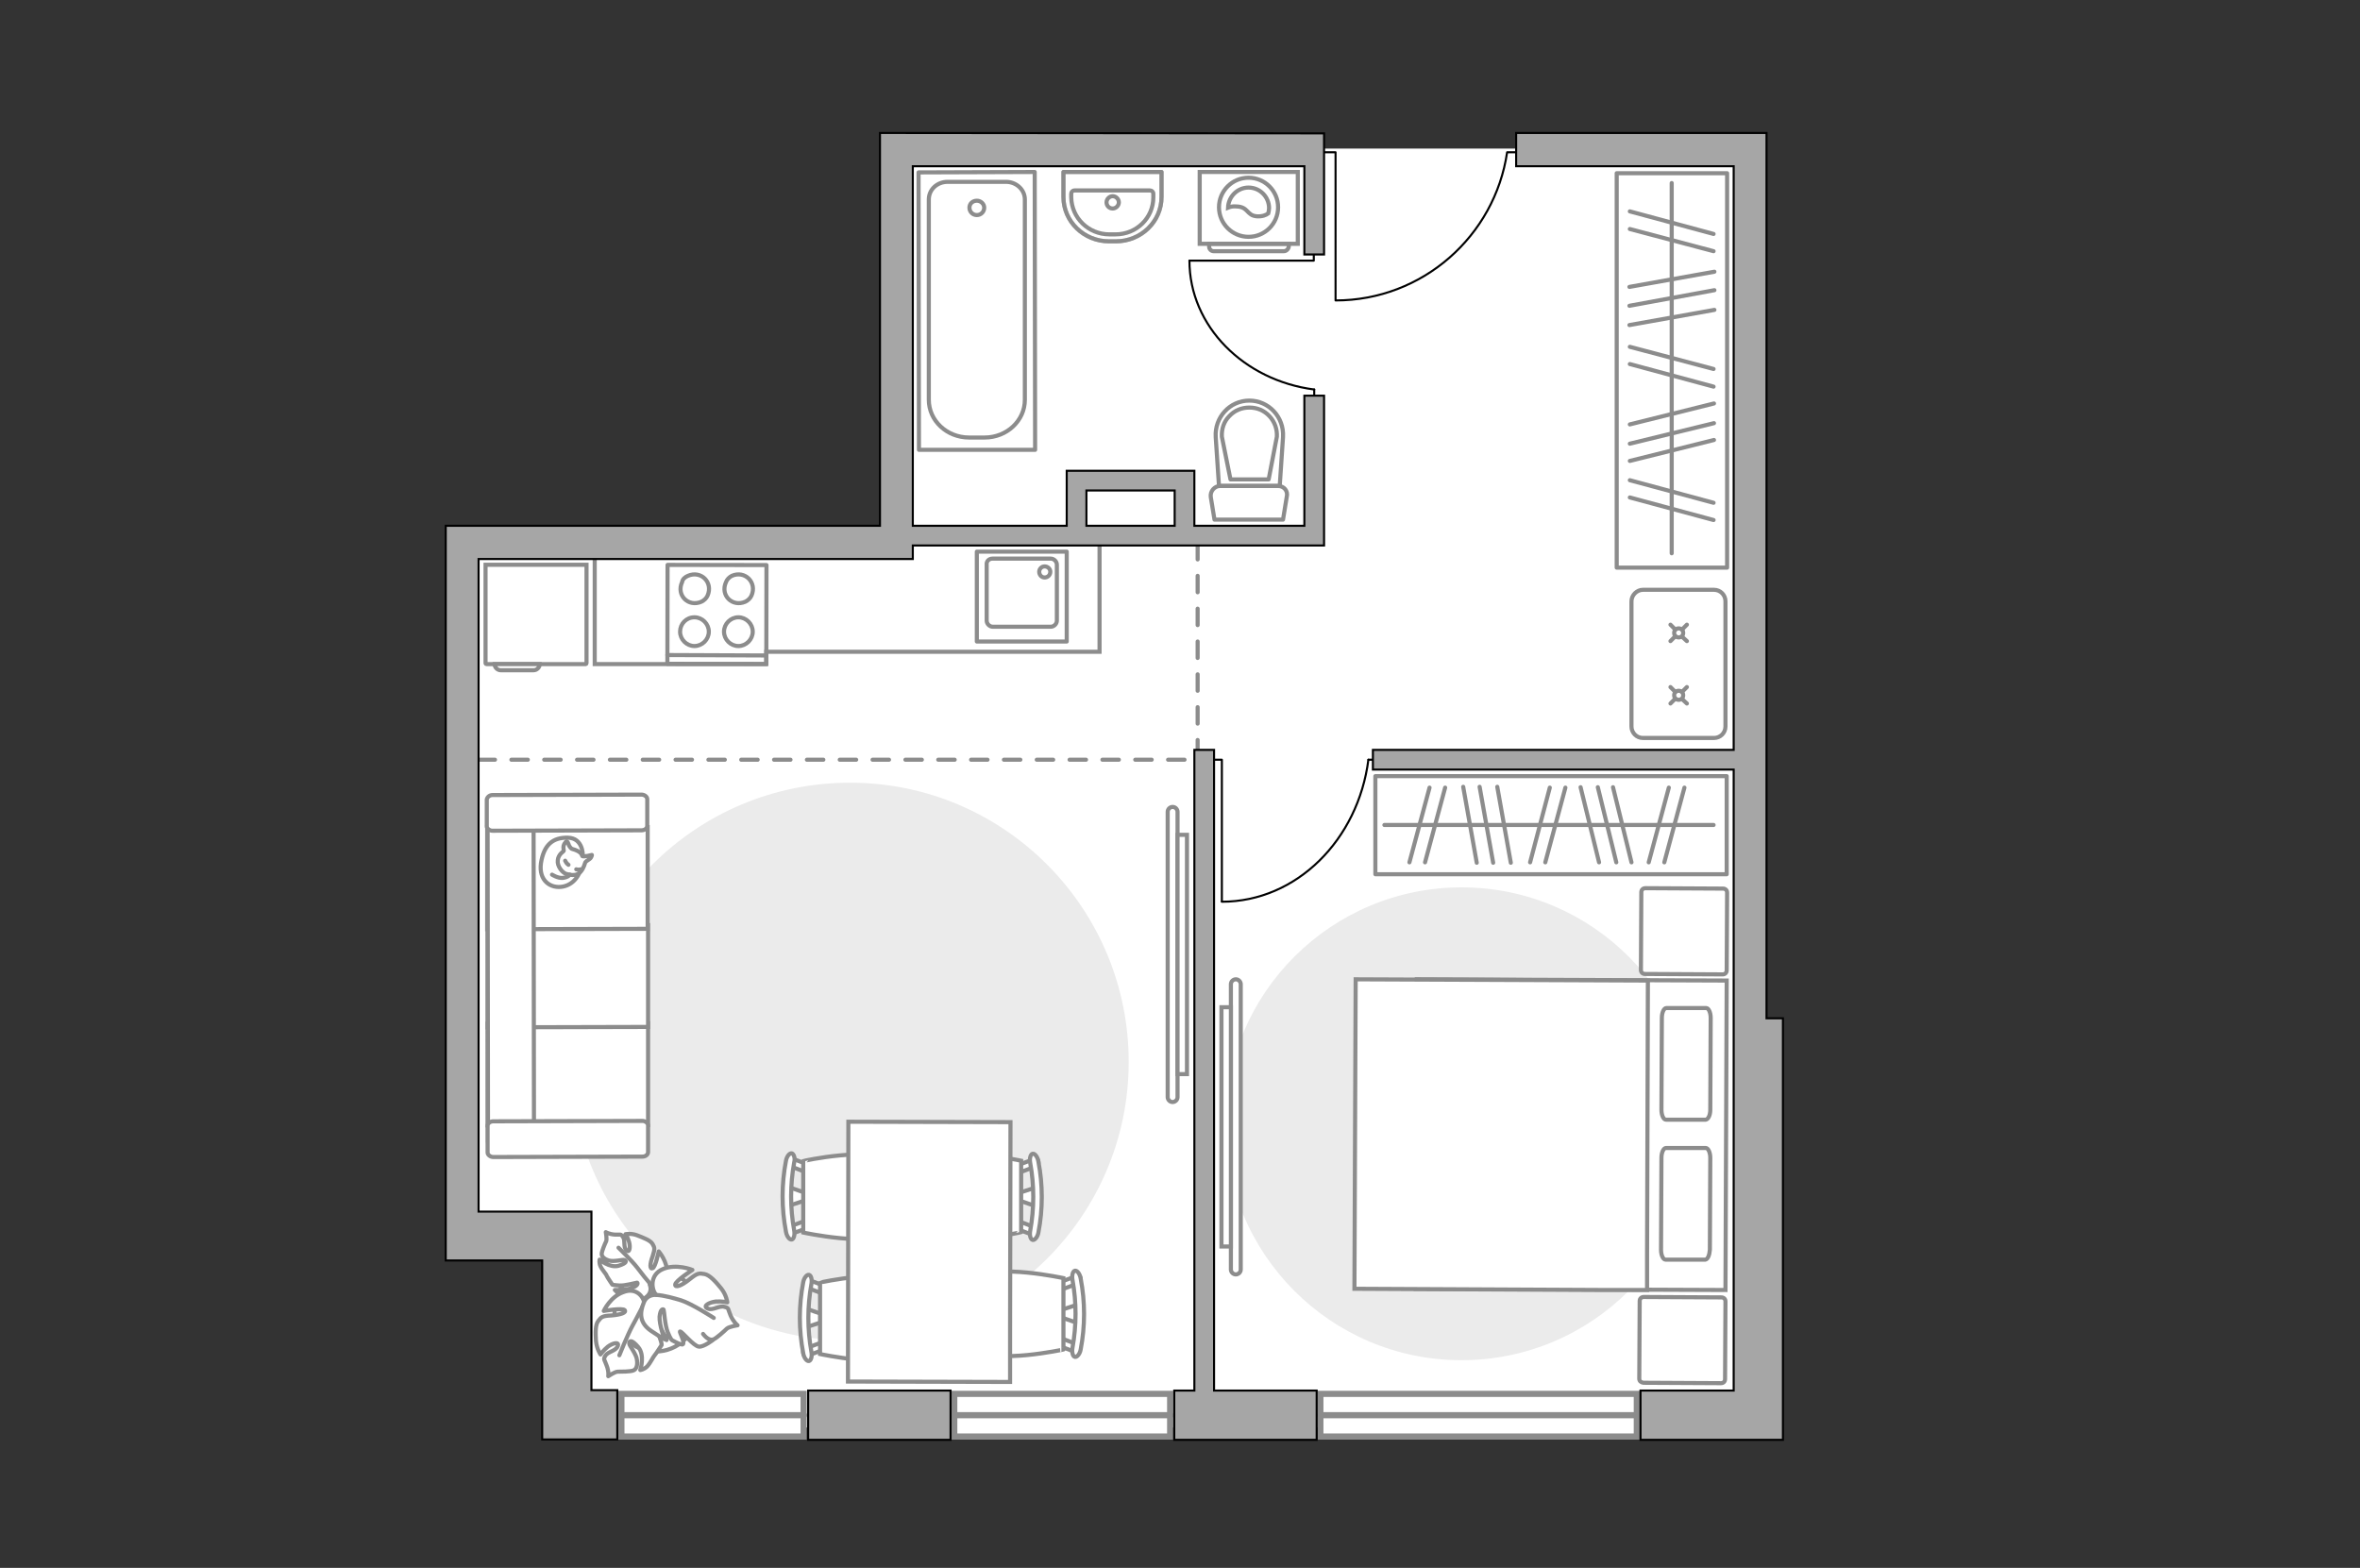
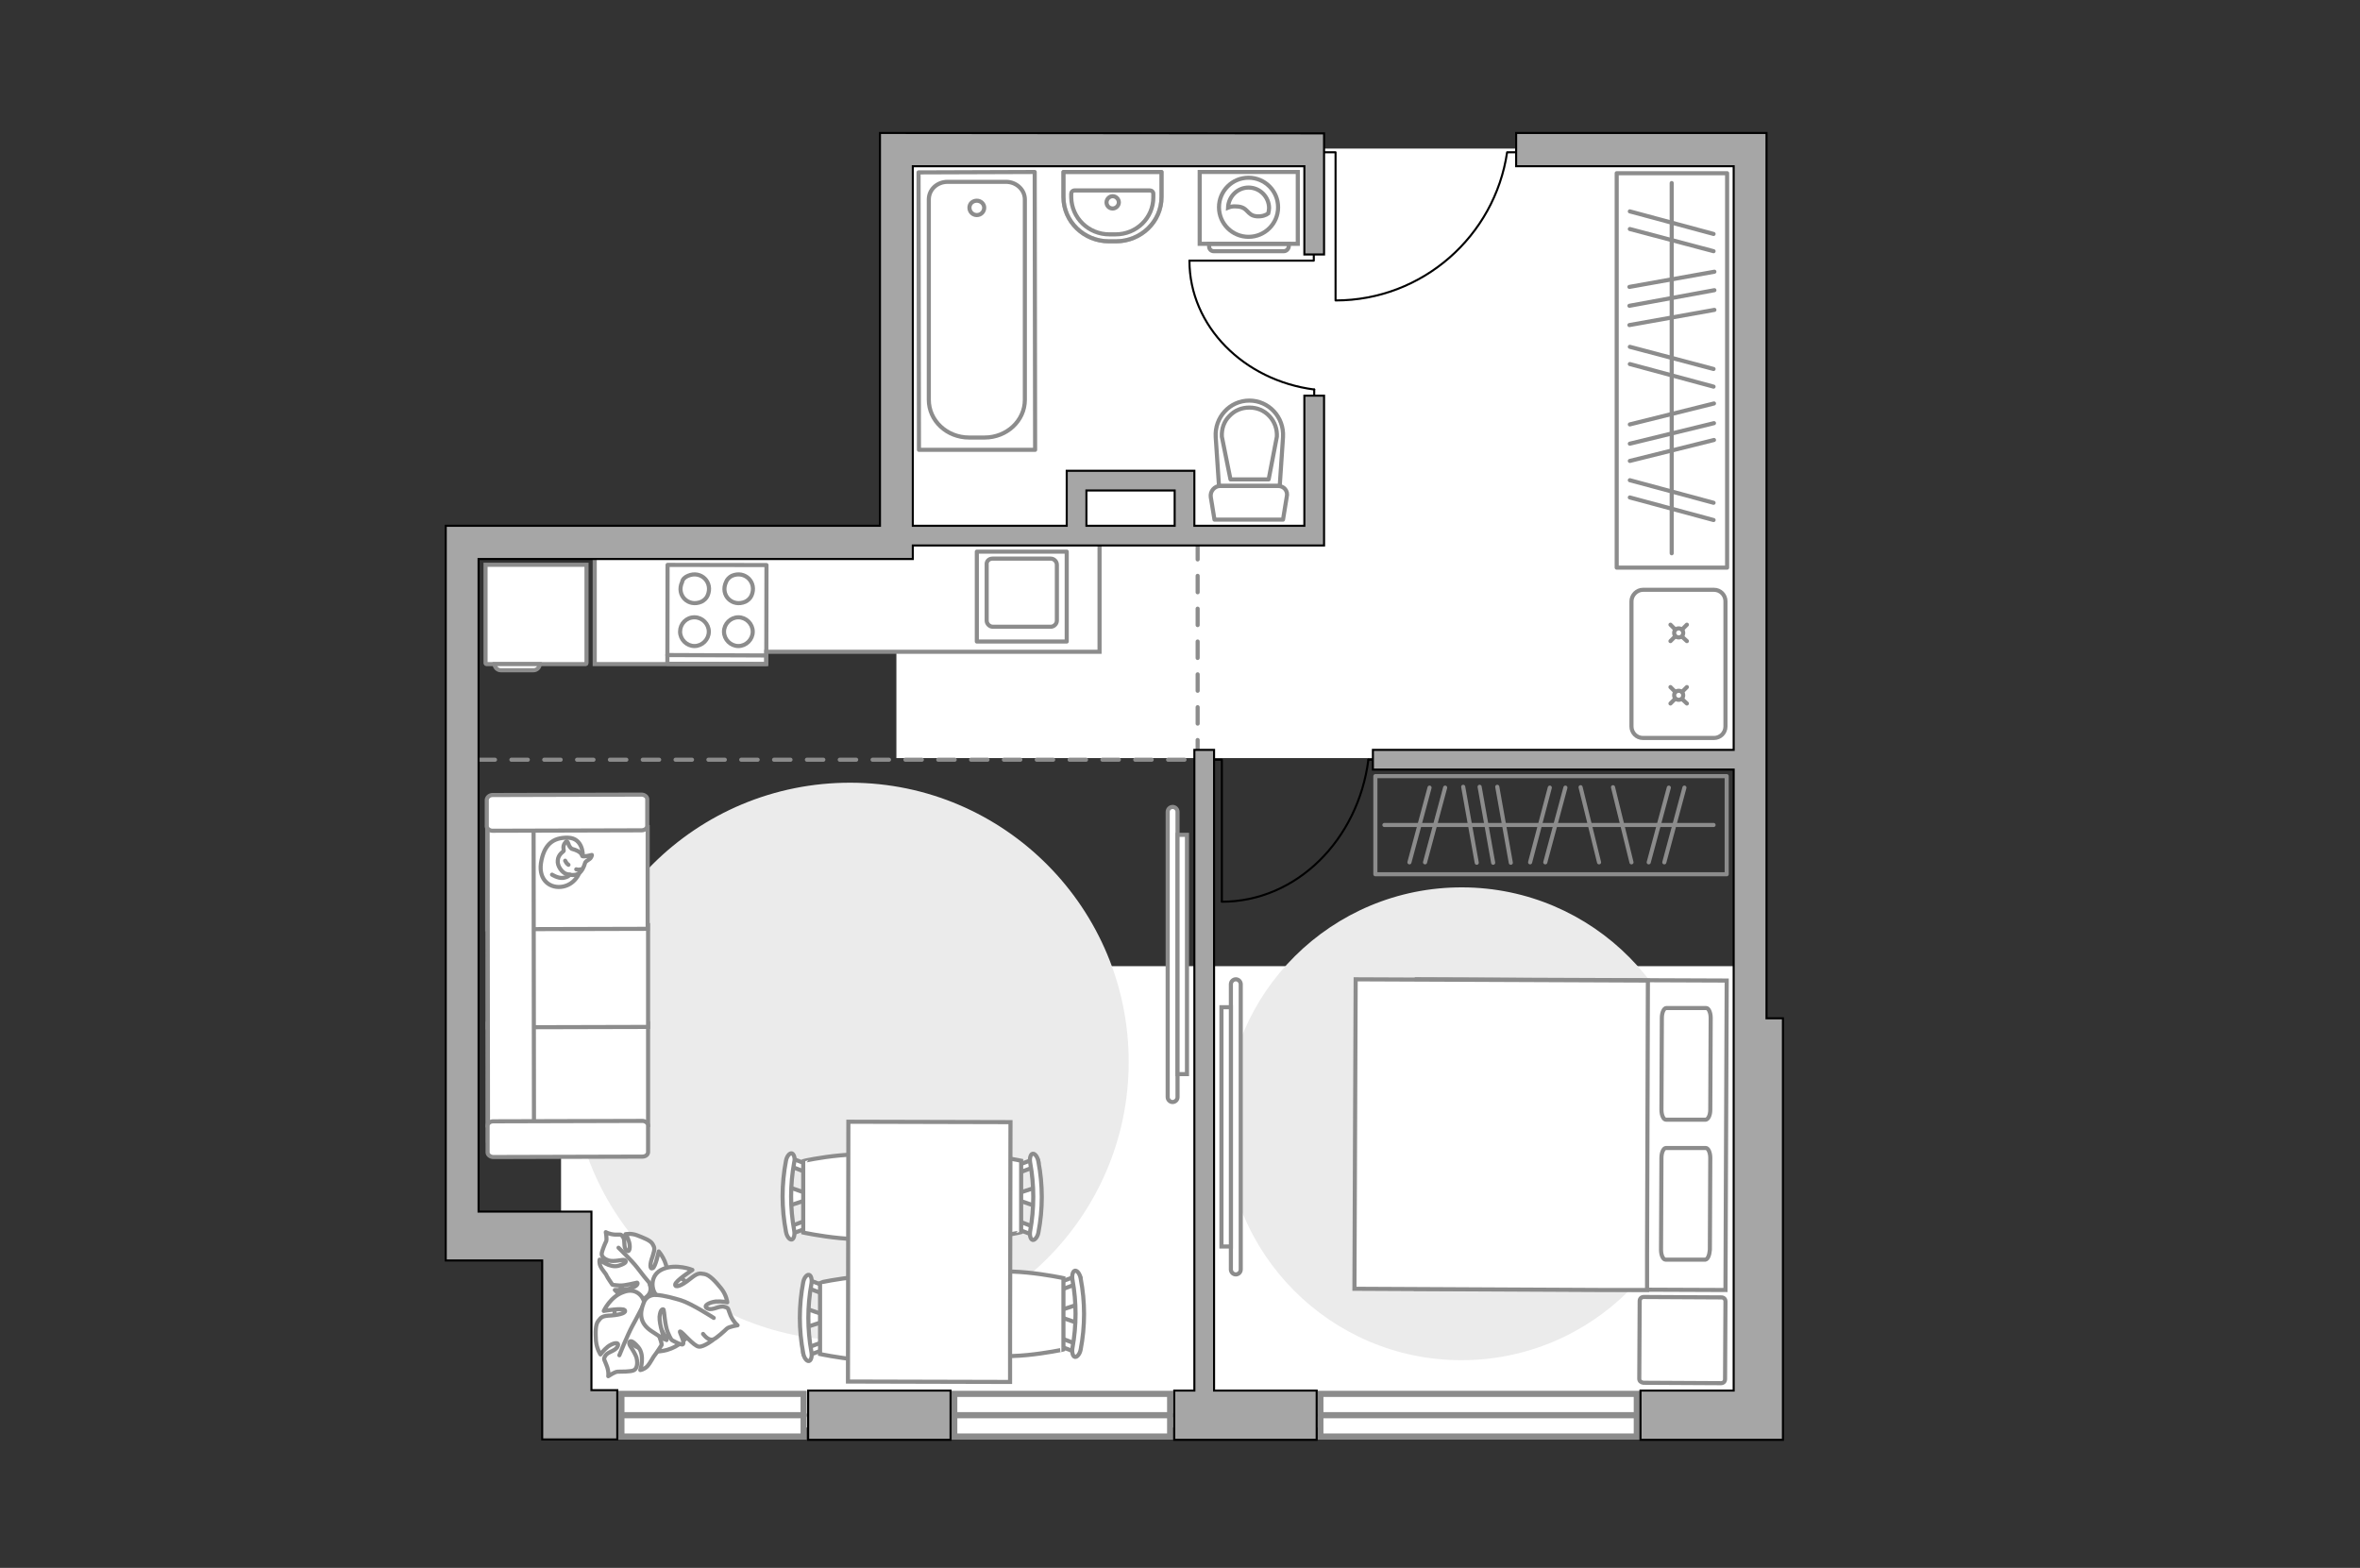
<svg xmlns="http://www.w3.org/2000/svg" version="1.1" id="Слой_1" x="0px" y="0px" viewBox="0 0 575 382" style="enable-background:new 0 0 575 382;" xml:space="preserve">
  <rect x="0" y="0" width="575" height="382" fill="#333333" stroke="none" />
  <style type="text/css">
	.st0{fill:#FFFFFF;}
	.st1{fill:#FFFFFF;stroke:#8C8C8C;stroke-miterlimit:10;}
	.st2{fill-rule:evenodd;clip-rule:evenodd;fill:#FFFFFF;fill-opacity:0.1;stroke:#8C8C8C;stroke-miterlimit:10;}
	.st3{fill:#EBEBEB;}
	.st4{fill:none;stroke:#8C8C8C;stroke-linecap:round;stroke-linejoin:round;stroke-miterlimit:10;}
	.st5{fill:#FFFFFF;stroke:#8C8C8C;stroke-linecap:round;stroke-linejoin:round;stroke-miterlimit:10;}
	.st6{fill:none;stroke:#000000;stroke-width:0.5;stroke-linecap:round;stroke-linejoin:round;stroke-miterlimit:10;}
	.st7{fill:none;stroke:#8C8C8C;stroke-linecap:round;stroke-miterlimit:10;}
	.st8{fill:#FFFFFF;stroke:#8C8C8C;stroke-linecap:round;stroke-miterlimit:10;}
	.st9{fill:#FFFFFF;stroke:#8C8C8C;stroke-width:1.5;stroke-linecap:round;stroke-miterlimit:10;}
	.st10{fill:none;stroke:#8C8C8C;stroke-width:1.5;stroke-linecap:round;stroke-miterlimit:10;}
	.st11{fill:none;stroke:#8C8C8C;stroke-linecap:round;stroke-linejoin:round;stroke-miterlimit:10;stroke-dasharray:4,4;}
	.st12{fill:none;stroke:#8C8C8C;stroke-width:1;stroke-linecap:round;stroke-linejoin:round;stroke-miterlimit:10;}
	
		.st13{opacity:0.5;fill:none;stroke:#8C8C8C;stroke-linecap:round;stroke-linejoin:round;stroke-miterlimit:10;enable-background:new    ;}
	.st14{fill:#A6A6A6;stroke:#000000;stroke-width:0.5;stroke-miterlimit:10;}
</style>
  <g id="bg_1_">
-     <rect x="112.6" y="130.5" class="st0" width="314.6" height="171.6" />
    <rect x="136.7" y="235.4" class="st0" width="289.8" height="112.4" />
    <rect x="218.4" y="36.2" class="st0" width="206.6" height="148.5" />
  </g>
  <g id="furniture_1_">
    <g>
      <path id="Vector_8_00000108994813181568453420000003765343127595532714_" class="st1" d="M118.5,161.8h24.2c0.1,0,0.2-0.1,0.2-0.2    v-24h-24.6v24C118.3,161.7,118.4,161.8,118.5,161.8z" />
      <path id="Vector_9_00000011736757790140858280000007576621742744351663_" class="st1" d="M131.5,161.8h-11c0,0.8,0.7,1.5,1.5,1.5    h8C130.8,163.3,131.5,162.6,131.5,161.8z" />
    </g>
    <g>
      <g>
        <path class="st1" d="M316.2,59.4h-23.9V41.9h23.9V59.4z" />
        <path class="st2" d="M312.8,61.2h-17.1c-0.6,0-1.1-0.5-1.1-1.1v-0.7H314v0.7C313.9,60.7,313.4,61.2,312.8,61.2z" />
      </g>
      <g>
        <circle class="st1" cx="304.2" cy="50.5" r="7.2" />
        <path class="st1" d="M306.2,52.7c-2.5-0.2-2-2.3-4.9-2.4c-1-0.1-1.6,0.1-2.1,0.3c0.1-2.7,2.3-4.9,5-4.9c2.8,0,5,2.3,5,5     c0,0.4-0.1,0.9-0.2,1.3C308.5,52.4,307.5,52.8,306.2,52.7z" />
      </g>
    </g>
    <path id="Vector_51_00000117661998400665175030000015561308466321832613_" class="st3" d="M139.1,258.4   c-0.1,37.5,30.2,68.1,67.7,68.2c37.5,0.1,68.1-30.2,68.2-67.7s-30.2-68.1-67.7-68.2C169.7,190.6,139.2,220.9,139.1,258.4z" />
    <path id="Vector_51_00000080175452436039018010000003291649916697222029_" class="st3" d="M298.5,273.6   c-0.1,31.8,25.6,57.7,57.4,57.8c31.8,0.1,57.7-25.6,57.8-57.4c0.1-31.8-25.6-57.7-57.4-57.8C324.5,216.1,298.6,241.8,298.5,273.6z" />
    <g>
      <path id="Vector_98_00000053520255932990927820000000207713089787659932_" class="st1" d="M345.2,238.6l-0.3,75.4l75.5,0.3    l0.3-75.4L345.2,238.6z" />
      <path id="Vector_99_00000043439280292399128960000017116637605405512607_" class="st1" d="M330,314l0.3-75.4l71.2,0.3l-0.2,66.5    v8.9h-9.7L330,314z" />
      <path id="Vector_100_00000119107358578884277310000000489461710353842859_" class="st4" d="M416.7,270.4l0.1-22.4    c0-1.3-0.5-2.4-1.1-2.4H406c-0.6,0-1.1,1.1-1.1,2.4l-0.1,22.4c0,1.3,0.5,2.4,1.1,2.4h9.7C416.2,272.7,416.7,271.7,416.7,270.4z" />
      <path id="Vector_101_00000096056087017712629480000008794151615666282937_" class="st4" d="M416.6,304.5l0.1-22.4    c0-1.3-0.5-2.4-1.1-2.4h-9.7c-0.6,0-1.1,1.1-1.1,2.4l-0.1,22.4c0,1.3,0.5,2.4,1.1,2.4h9.7C416.1,306.8,416.5,305.8,416.6,304.5z" />
    </g>
    <path id="Vector_5_00000047770671843505638010000011716089783633064633_" class="st5" d="M400.4,336.9l18.9,0.1c0.6,0,1-0.4,1-1   l0.1-18.9c0-0.6-0.4-1-1-1l-18.9-0.1c-0.6,0-1,0.4-1,1l-0.1,18.9C399.4,336.5,399.8,336.8,400.4,336.9z" />
-     <path id="Vector_5_00000084518650712524503220000016389969598327630492_" class="st5" d="M400.8,237.3l18.9,0.1c0.6,0,1-0.4,1-1   l0.1-18.9c0-0.6-0.4-1-1-1l-18.9-0.1c-0.6,0-1,0.4-1,1l-0.1,18.9C399.8,236.9,400.2,237.3,400.8,237.3z" />
    <g id="Group_35_00000012470288825847720820000018016686985603314066_">
      <path id="Vector_161_00000158727772170713392040000001296607220863026070_" class="st6" d="M289.8,63.5h30.3v-3.3" />
      <path id="Vector_162_00000091000197885748164210000000890473836922580106_" class="st6" d="M320.2,96.8v-1.9" />
      <path id="Vector_163_00000108275190400033904280000006870956341728621461_" class="st6" d="M320.2,94.9    c-17.1-2.2-30.4-15.4-30.4-31.4" />
    </g>
    <g id="Group_35_00000093145104313913516040000009765644614662361015_">
      <path id="Vector_161_00000124865002441042614050000004790213388081421481_" class="st6" d="M297.7,219.6v-34.5H294" />
      <path id="Vector_162_00000086658501534966504410000007804475077267512765_" class="st6" d="M335.6,185.1h-2.2" />
      <path id="Vector_163_00000143584384999450792460000007192398048146680499_" class="st6" d="M333.4,185.1    c-2.5,19.5-17.5,34.6-35.7,34.6" />
    </g>
    <g>
      <path id="Vector_54_00000124865351242942416400000015671907100835132554_" class="st1" d="M118.8,274.2v-24.8l39.1-0.1v24.8    L118.8,274.2z" />
      <path id="Vector_55_00000119820160723837918410000016692094956836721554_" class="st1" d="M118.8,250.3v-24.8l39.1-0.1v24.8    L118.8,250.3z" />
      <path id="Vector_56_00000128478348182956062720000006416472858355109783_" class="st1" d="M118.7,226.4v-24.8l39.1-0.1v24.8    L118.7,226.4z" />
      <path id="Vector_57_00000072997072286822662020000015189127842800241075_" class="st1" d="M130.1,275.4l-11.2,2.4l-0.1-79.7H130    L130.1,275.4z" />
      <path id="Vector_58_00000022533970587899926140000014727532879066035106_" class="st1" d="M120.2,273.2l36.3-0.1    c0.7,0,1.4,0.5,1.4,1.1v6.5c0,0.6-0.6,1.1-1.4,1.1l-36.3,0.1c-0.7,0-1.4-0.5-1.4-1.1v-6.5C118.8,273.7,119.4,273.2,120.2,273.2z" />
      <path id="Vector_59_00000051347855686704963430000012870297828579832500_" class="st1" d="M120,193.7l36.3-0.1    c0.7,0,1.4,0.5,1.4,1.1v6.5c0,0.6-0.6,1.1-1.4,1.1l-36.3,0.1c-0.7,0-1.4-0.5-1.4-1.1v-6.5C118.7,194.2,119.3,193.7,120,193.7z" />
      <g>
        <path class="st5" d="M142,208.4c0,0,0.1-4.2-3.6-4.3c-3.8-0.1-5.9,1.8-6.6,6.2c-0.6,4.3,2.4,6.3,5.4,5.7     C140.1,215.4,142,212.6,142,208.4z" />
        <path class="st5" d="M139.3,206.8c0,0-0.6-0.4-0.8-1.2c-0.3-0.8-0.5-0.6-0.5-0.6s-0.9,0.7-0.7,1.8c0.1,0.6,0,0.6,0,0.6     s-1.3,0.8-1.4,2.2c-0.2,1.4,1.1,3,2,3.3s2.3,0.5,3.1-0.1c0.8-0.5,1.3-1.7,1.5-2.4c0.1-0.7,1.2-0.9,1.5-1.5s0.2-0.6,0.2-0.6     s-1.9,0.5-2.3,0.3C141.7,208.4,141.9,207.5,139.3,206.8z" />
        <path class="st5" d="M138.5,210.7c0,0-0.5-0.3-0.8-1" />
        <path class="st5" d="M140.4,211.8c0,0,0.6,0.2,1.1,0" />
        <path class="st4" d="M138.8,213.1c0,0-0.2,0.6-1.7,0.8c-1.2,0.1-2.6-0.8-2.6-0.8" />
      </g>
    </g>
    <g id="Group_2_00000112590764806781808010000008890340084945524614_">
      <g id="Group_3_00000101084459444621775230000014532511083971426712_">
        <path id="Vector_10_00000035525510341282272160000008483466639803512976_" class="st1" d="M262.7,322.4l-4.9-1.7v-1.3l4.9-1.6     V322.4z" />
      </g>
      <g id="Group_4_00000089542983177422317520000014710795797770365313_">
        <path id="Vector_11_00000075148113079233841820000015338846779228738958_" class="st1" d="M258,313.2c0-0.4,0.2-0.8,0.5-0.9     l4-1.5c0.4-0.1,0.7,0.1,0.8,0.7c0.1,0.5-0.1,1.1-0.4,1.1l-4,1.5c-0.4,0.1-0.7-0.1-0.8-0.7C258,313.3,258,313.3,258,313.2z" />
      </g>
      <g id="Group_5_00000083811196787510073960000017959025976216303777_">
        <path id="Vector_12_00000044886343332504864070000008238385920439441336_" class="st1" d="M257.9,327c0-0.1,0-0.1,0-0.2     c0.1-0.5,0.4-0.8,0.8-0.7l3.9,1.5c0.4,0.1,0.6,0.7,0.4,1.2c-0.1,0.5-0.4,0.8-0.8,0.7l-3.9-1.5C258.2,327.8,257.9,327.4,257.9,327     z" />
      </g>
      <path id="Vector_13_00000165226336532704189890000008257168640410193845_" class="st1" d="M238.7,328.8c-3.1-3.1-3-14.3,0-17.4    c3.6-3.6,20.4,0,20.4,0v17.4C259.1,328.8,242.3,332.4,238.7,328.8z" />
      <path id="Vector_14_00000127749956153378189800000011487238945333932929_" class="st1" d="M261.3,328.4c1-5.5,1-11.1,0-16.6    c-0.2-1.1,0.1-2.1,0.6-2.2s1.2,0.7,1.4,1.9c1.1,5.7,1.1,11.6,0,17.3c-0.2,1.1-0.9,1.9-1.4,1.8    C261.4,330.5,261.1,329.5,261.3,328.4z" />
    </g>
    <g id="Group_2_00000062159443974341587540000004763871601496766123_">
      <g id="Group_3_00000098905926869760115950000007606903530344273066_">
        <path id="Vector_10_00000000214010192196495740000004476305995975856778_" class="st1" d="M252.4,293.9l-4.9-1.7v-1.3l4.9-1.6     V293.9z" />
      </g>
      <g id="Group_4_00000044166005417624822960000001253664508957934722_">
        <path id="Vector_11_00000128480377584530821750000005957561795662148027_" class="st1" d="M247.7,284.7c0-0.4,0.2-0.8,0.5-0.9     l4-1.5c0.4-0.1,0.7,0.1,0.8,0.7c0.1,0.5-0.1,1.1-0.4,1.1l-4,1.5c-0.4,0.1-0.7-0.1-0.8-0.7C247.7,284.8,247.7,284.8,247.7,284.7z" />
      </g>
      <g id="Group_5_00000179605057264491703810000010817153064666092673_">
        <path id="Vector_12_00000124152577513110570170000013502527906352279457_" class="st1" d="M247.6,298.5c0-0.1,0-0.1,0-0.2     c0.1-0.5,0.4-0.8,0.8-0.7l3.9,1.5c0.4,0.1,0.6,0.7,0.4,1.2c-0.1,0.5-0.4,0.8-0.8,0.7l-3.9-1.5     C247.9,299.3,247.6,298.9,247.6,298.5z" />
      </g>
      <path id="Vector_13_00000000941922585326634350000003808976297375753637_" class="st1" d="M228.4,300.2c-3.1-3.1-3-14.3,0-17.4    c3.6-3.6,20.4,0,20.4,0v17.4C248.8,300.3,232,303.8,228.4,300.2z" />
      <path id="Vector_14_00000055705792655142046040000000762400688237144508_" class="st1" d="M251,299.9c1-5.5,1-11.1,0-16.6    c-0.2-1.1,0.1-2.1,0.6-2.2s1.2,0.7,1.4,1.9c1.1,5.7,1.1,11.6,0,17.3c-0.2,1.1-0.9,1.9-1.4,1.8C251.1,302,250.8,301,251,299.9z" />
    </g>
    <g id="Group_2_00000095305004601587825700000012362449677691405226_">
      <g id="Group_3_00000119088399584182593860000001945762394180590779_">
        <path id="Vector_10_00000062904525321340640630000005433170436719686786_" class="st1" d="M192.1,289.2l4.9,1.7v1.3l-4.9,1.6     V289.2z" />
      </g>
      <g id="Group_4_00000051373042595586769380000000047920223998361235_">
        <path id="Vector_11_00000027602150619806709470000013930481021529977787_" class="st1" d="M196.9,298.4c0,0.4-0.2,0.8-0.5,0.9     l-4,1.5c-0.4,0.1-0.7-0.1-0.8-0.7c-0.1-0.5,0.1-1.1,0.4-1.1l4-1.5c0.4-0.1,0.7,0.1,0.8,0.7C196.9,298.3,196.9,298.3,196.9,298.4z     " />
      </g>
      <g id="Group_5_00000112624456831519235540000008658492794034757562_">
        <path id="Vector_12_00000103238901602445086650000016503163857608046981_" class="st1" d="M196.9,284.6c0,0.1,0,0.1,0,0.2     c-0.1,0.5-0.4,0.8-0.8,0.7l-3.9-1.5c-0.4-0.1-0.6-0.7-0.4-1.2c0.1-0.5,0.4-0.8,0.8-0.7l3.9,1.5     C196.6,283.8,196.9,284.2,196.9,284.6z" />
      </g>
      <path id="Vector_13_00000016039857921254764270000004114902516870549652_" class="st1" d="M216.1,282.9c3.1,3.1,3,14.3,0,17.4    c-3.6,3.6-20.4,0-20.4,0v-17.4C195.7,282.8,212.5,279.3,216.1,282.9z" />
      <path id="Vector_14_00000147899332489046768680000009186855268527897526_" class="st1" d="M193.5,283.2c-1,5.5-1,11.1,0,16.6    c0.2,1.1-0.1,2.1-0.6,2.2s-1.2-0.7-1.4-1.9c-1.1-5.7-1.1-11.6,0-17.3c0.2-1.1,0.9-1.9,1.4-1.8    C193.4,281.1,193.8,282.2,193.5,283.2z" />
    </g>
    <g id="Group_2_00000002348899332101133290000015401186331949836474_">
      <g id="Group_3_00000137091949217680142420000011074682493894422445_">
        <path id="Vector_10_00000142152033236560388560000001329391744767486904_" class="st1" d="M196.3,318.8l4.9,1.7v1.3l-4.9,1.6     V318.8z" />
      </g>
      <g id="Group_4_00000113344955874372527520000017013156704469134735_">
        <path id="Vector_11_00000003798341465844394630000000671476642626031542_" class="st1" d="M201,328c0,0.4-0.2,0.8-0.5,0.9l-4,1.5     c-0.4,0.1-0.7-0.1-0.8-0.7c-0.1-0.5,0.1-1.1,0.4-1.1l4-1.5c0.4-0.1,0.7,0.1,0.8,0.7C201,327.9,201,327.9,201,328z" />
      </g>
      <g id="Group_5_00000170247854010410730050000008804314993510684567_">
        <path id="Vector_12_00000060005395322736180450000003413971145028994225_" class="st1" d="M201,314.2c0,0.1,0,0.1,0,0.2     c-0.1,0.5-0.4,0.8-0.8,0.7l-3.9-1.5c-0.4-0.1-0.6-0.7-0.4-1.2c0.1-0.5,0.4-0.8,0.8-0.7l3.9,1.5C200.8,313.4,201,313.8,201,314.2z     " />
      </g>
      <path id="Vector_13_00000052090507906939974930000005950231057540898190_" class="st1" d="M220.2,312.5c3.1,3.1,3,14.3,0,17.4    c-3.6,3.6-20.4,0-20.4,0v-17.4C199.9,312.4,216.6,308.9,220.2,312.5z" />
      <path id="Vector_14_00000159428435903099750170000017537047322803335079_" class="st1" d="M197.7,312.8c-1,5.5-1,11.1,0,16.6    c0.2,1.1-0.1,2.1-0.6,2.2s-1.2-0.7-1.4-1.9c-1.1-5.7-1.1-11.6,0-17.3c0.2-1.1,0.9-1.9,1.4-1.8    C197.6,310.7,197.9,311.7,197.7,312.8z" />
    </g>
    <path id="Vector_35_00000156567691657158152430000007607362318672194952_" class="st1" d="M206.6,336.6l0.1-63.3l39.5,0.1   l-0.1,51.2v12.1L206.6,336.6z" />
    <g>
      <path class="st1" d="M286.9,197.8c0-0.6-0.5-1.2-1.2-1.2c-0.6,0-1.2,0.5-1.2,1.2v69.5c0,0.6,0.5,1.2,1.2,1.2    c0.6,0,1.2-0.5,1.2-1.2V197.8z" />
      <rect x="286.9" y="203.4" class="st1" width="2.3" height="58.3" />
    </g>
    <g>
      <path class="st1" d="M299.9,309.3c0,0.6,0.5,1.2,1.2,1.2c0.6,0,1.2-0.5,1.2-1.2v-69.5c0-0.6-0.5-1.2-1.2-1.2    c-0.6,0-1.2,0.5-1.2,1.2V309.3z" />
      <rect x="297.6" y="245.4" class="st1" width="2.3" height="58.3" />
    </g>
    <g>
      <rect x="393.9" y="42.2" class="st4" width="26.9" height="96.1" />
      <line class="st4" x1="397" y1="79.2" x2="417.7" y2="75.5" />
      <line class="st4" x1="397" y1="74.5" x2="417.7" y2="70.7" />
      <line class="st4" x1="397" y1="69.9" x2="417.7" y2="66.2" />
      <line class="st4" x1="397.1" y1="88.7" x2="417.5" y2="94.2" />
      <line class="st4" x1="397.1" y1="84.5" x2="417.5" y2="89.9" />
      <line class="st4" x1="397.1" y1="55.8" x2="417.5" y2="61.2" />
      <line class="st4" x1="397.1" y1="51.5" x2="417.5" y2="57" />
      <line class="st4" x1="397.1" y1="121.2" x2="417.5" y2="126.7" />
      <line class="st4" x1="397.1" y1="117" x2="417.5" y2="122.5" />
      <line class="st4" x1="397.1" y1="112.3" x2="417.6" y2="107.2" />
      <line class="st4" x1="397.1" y1="103.4" x2="417.6" y2="98.3" />
      <line class="st4" x1="397.1" y1="108.1" x2="417.6" y2="103.1" />
      <line class="st4" x1="407.3" y1="134.8" x2="407.3" y2="44.6" />
    </g>
    <g>
      <rect x="335.1" y="189.1" class="st4" width="85.6" height="23.9" />
      <line class="st4" x1="368.1" y1="210.2" x2="364.8" y2="191.7" />
      <line class="st4" x1="363.8" y1="210.2" x2="360.5" y2="191.7" />
      <line class="st4" x1="359.8" y1="210.2" x2="356.5" y2="191.7" />
      <line class="st4" x1="376.5" y1="210.1" x2="381.4" y2="191.9" />
      <line class="st4" x1="372.8" y1="210.1" x2="377.6" y2="191.9" />
      <line class="st4" x1="347.2" y1="210.1" x2="352.1" y2="191.9" />
      <line class="st4" x1="343.4" y1="210.1" x2="348.3" y2="191.9" />
      <line class="st4" x1="405.5" y1="210.1" x2="410.4" y2="191.9" />
      <line class="st4" x1="401.7" y1="210.1" x2="406.6" y2="191.9" />
      <line class="st4" x1="397.5" y1="210.1" x2="393" y2="191.8" />
      <line class="st4" x1="389.6" y1="210.1" x2="385.1" y2="191.8" />
-       <line class="st4" x1="393.8" y1="210.1" x2="389.3" y2="191.8" />
      <line class="st4" x1="417.5" y1="201" x2="337.3" y2="201" />
    </g>
    <polyline class="st1" points="267.9,132.9 267.9,158.8 186.7,158.8 186.7,161.8 144.9,161.8 144.9,131.4  " />
    <g>
      <path id="Vector_60_6_" class="st1" d="M155,310.4c-4.9,2.6-6.7,8.7-4.1,13.6c2.6,4.9,8.7,6.7,13.6,4.1c4.9-2.6,6.7-8.7,4.1-13.6    S159.8,307.7,155,310.4z" />
      <path class="st5" d="M158.3,313c0,0,0.8,1.6-0.7,2.9s-3.3,2-5.5,0.3s-2.3-1.9-2.3-1.9s3,0.1,4.4-0.6c1.4-0.6,1.2-1.2,1-1.2    s-2.9,0.8-4.3,0.7c-1.5-0.1-1.7-0.2-1.7-0.2s-1.3-1.9-1.4-2.2c-0.1-0.4-1.1-1.4-1.5-2.3s-0.2-1.6-0.2-1.6s2.4,2.1,4.6,1.5    c2.2-0.7,1.9-1.2,1.5-1.4c-0.4-0.2-2.6,0.5-3.9,0.1c-1.2-0.4-1.7-1-1.7-1.6s0.8-2.5,1.1-3.1c0.2-0.6-0.1-2.2-0.1-2.2    s0.8,0.5,2.2,0.6s1.4-0.3,2,0.6c0.6,0.8,0,2.4,0.8,3.2c0.8,0.8,1-0.7,0.7-1.9c-0.3-1.2-0.9-2-0.9-2s1.4-0.3,2.9,0.3    s3.2,1.2,3.7,2.1s0.6,1.1,0,3c-0.7,1.9-0.7,3.2,0,2.9c0.7-0.2,1.5-4.1,1.5-4.1s2.2,2.5,2,5.3C162.4,313.1,159.6,313.7,158.3,313z" />
      <path class="st4" d="M150.7,304c0,0,3.3,3.2,4.6,4.9c0.8,1.1,2.5,3.2,3.2,4c1,1.2,1.5,2.7,1.7,4.3" />
      <path class="st5" d="M157,317.9c0,0,1.3-1.6,3.4-0.6c2.1,1,3.7,2.6,2.9,5.8c-0.8,3.2-0.9,3.4-0.9,3.4s-1.3-3.2-2.6-4.5    c-1.4-1.2-1.8-0.7-1.8-0.5s2.1,2.7,2.7,4.3c0.6,1.6,0.5,1.9,0.5,1.9s-1.4,2.2-1.7,2.5s-1,1.8-1.8,2.7c-0.8,0.8-1.7,0.9-1.7,0.9    s1.2-3.6-0.5-5.6s-2.2-1.5-2.2-0.9s1.8,2.6,1.9,4.1c0.2,1.5-0.3,2.3-0.9,2.5c-0.7,0.3-3,0.3-3.8,0.3c-0.7,0-2.3,1.1-2.3,1.1    s0.2-1.1-0.4-2.6c-0.5-1.5-0.9-1.4-0.3-2.4c0.6-1,2.5-1.1,3-2.3c0.5-1.2-1.2-0.8-2.4,0.1c-1.1,0.9-1.8,1.9-1.8,1.9    s-0.9-1.3-1.1-3.3c-0.1-1.9-0.2-4,0.6-4.9c0.7-0.9,0.9-1.2,3.2-1.3c2.3-0.2,3.7-0.7,3.2-1.3c-0.6-0.6-5.1,0.2-5.1,0.2    s1.6-3.5,4.8-4.6C155.2,313.5,157.1,316.3,157,317.9z" />
      <path class="st4" d="M150.9,330.2c0,0,2-5,3.2-7.2c0.8-1.4,2.2-4.2,2.8-5.3c0.9-1.6,2.2-2.9,3.8-3.8" />
      <g>
        <path class="st5" d="M171.3,325c1,1.3,1.9,1.6,2.6,1.3c0.7-0.3,2.6-2,3.2-2.6c0.6-0.5,2.6-0.8,2.6-0.8s-1-0.8-1.7-2.4     s-0.3-1.8-1.5-2.1c-1.2-0.4-2.9,1-4.1,0.4c-1.3-0.6,0.4-1.5,2-1.7c1.5-0.1,2.8,0.2,2.8,0.2s-0.2-1.8-1.5-3.4s-2.8-3.3-4.1-3.5     s-1.6-0.3-3.6,1.3c-2,1.6-3.5,2.1-3.5,1.3c0-0.9,4.2-3.6,4.2-3.6s-3.9-1.6-7.2-0.2s-2.8,5.1-1.6,6.3c0,0-2.3-0.3-3.1,2     c-0.9,2.3-1.1,4.8,1.9,6.8s3.2,2,3.2,2s-1.3-3.5-1.2-5.5c0.2-2,0.9-1.9,1-1.7c0.1,0.2,0.3,3.8,1,5.5s1,1.9,1,1.9s2.4,1.4,2.7,1     c0.5-0.6-1-3.1-0.7-3.1c0.5,0,3.3,3.6,4.6,3.7c1.2,0.1,3.5-1.7,3.5-1.7" />
        <path class="st4" d="M173.9,321.1c0,0-5.4-3.5-8-4.3c-1.7-0.5-4.1-1.2-6-1.3" />
      </g>
    </g>
    <g>
      <path class="st1" d="M400.3,143.7h17.3c1.6,0,2.8,1.3,2.8,2.8V177c0,1.6-1.3,2.8-2.8,2.8h-17.3c-1.6,0-2.8-1.3-2.8-2.8v-30.5    C397.5,145,398.8,143.7,400.3,143.7z" />
      <g>
        <g>
          <line class="st7" x1="411" y1="171.4" x2="409.8" y2="170.3" />
          <circle class="st8" cx="409" cy="169.4" r="1.1" />
          <line class="st7" x1="408.2" y1="168.6" x2="407" y2="167.4" />
          <line class="st7" x1="411" y1="167.4" x2="409.8" y2="168.6" />
          <line class="st7" x1="408.2" y1="170.2" x2="407" y2="171.4" />
        </g>
        <g>
          <line class="st7" x1="411" y1="156.2" x2="409.8" y2="155.1" />
          <circle class="st8" cx="409" cy="154.2" r="1.1" />
          <line class="st7" x1="408.2" y1="153.4" x2="407" y2="152.2" />
          <line class="st7" x1="411" y1="152.2" x2="409.8" y2="153.4" />
          <line class="st7" x1="408.2" y1="155" x2="407" y2="156.2" />
        </g>
      </g>
    </g>
  </g>
  <g id="windows_1_">
    <g>
      <rect x="321.7" y="339.6" class="st9" width="77.1" height="10.4" />
      <line class="st10" x1="321.7" y1="344.8" x2="398.7" y2="344.8" />
    </g>
    <g>
      <rect x="232.5" y="339.6" class="st9" width="52.6" height="10.4" />
      <line class="st10" x1="232.5" y1="344.8" x2="285.2" y2="344.8" />
    </g>
    <g>
      <rect x="151.4" y="339.6" class="st9" width="44.4" height="10.4" />
      <line class="st10" x1="151.4" y1="344.8" x2="195.9" y2="344.8" />
    </g>
  </g>
  <g id="plan">
    <polyline class="st11" points="116.6,185.1 291.8,185.1 291.8,130.8  " />
    <g>
      <g>
        <rect x="162.6" y="137.7" transform="matrix(1.813154e-03 -1 1 1.813154e-03 24.61 324.081)" class="st12" width="24.1" height="24.1" />
      </g>
      <line class="st4" x1="162.6" y1="159.6" x2="186.7" y2="159.7" />
      <path class="st4" d="M169.2,150.4c1.9,0,3.5,1.6,3.5,3.5s-1.6,3.5-3.5,3.5s-3.5-1.6-3.5-3.5S167.2,150.4,169.2,150.4z" />
      <path class="st4" d="M167.6,140.3c3.2-1.4,6.2,1.6,4.8,4.8c-0.3,0.7-0.9,1.2-1.5,1.5c-3.2,1.4-6.2-1.6-4.7-4.8    C166.3,141.1,166.9,140.6,167.6,140.3z" />
      <path class="st4" d="M179.9,150.4c1.9,0,3.5,1.6,3.5,3.5s-1.6,3.5-3.5,3.5s-3.5-1.6-3.5-3.5S178,150.4,179.9,150.4z" />
      <path class="st4" d="M178.3,140.3c3.2-1.4,6.2,1.6,4.8,4.8c-0.3,0.7-0.9,1.2-1.5,1.5c-3.2,1.4-6.2-1.6-4.7-4.8    C177.1,141.2,177.7,140.6,178.3,140.3z" />
    </g>
    <g>
      <g>
        <rect x="238" y="134.4" class="st4" width="21.9" height="21.9" />
      </g>
      <path class="st4" d="M241.8,136.1H256c0.8,0,1.5,0.7,1.5,1.5v13.6c0,0.8-0.7,1.5-1.5,1.5h-14.1c-0.8,0-1.5-0.7-1.5-1.5v-13.6    C240.3,136.7,241,136.1,241.8,136.1z" />
-       <path class="st4" d="M254.5,140.7c0.8,0,1.4-0.6,1.4-1.4c0-0.7-0.6-1.3-1.4-1.3c-0.7,0-1.3,0.6-1.3,1.3    C253.2,140.1,253.8,140.7,254.5,140.7z" />
    </g>
    <g>
      <g>
        <path class="st4" d="M311.4,118.4h-14.1c-1.4,0-2.5,1.3-2.3,2.7l0.9,5.5h16.7l0.9-5.5C313.9,119.6,312.8,118.4,311.4,118.4z" />
        <path class="st4" d="M304.4,97.6L304.4,97.6c-4.8,0-8.5,4.1-8.2,8.9l0.8,11.9h14.8l0.8-11.9C312.9,101.6,309.1,97.6,304.4,97.6z" />
        <path class="st4" d="M299.8,116.8l-2.1-10.4c-0.1-1.9,0.5-3.7,1.8-5c1.3-1.4,3-2.1,4.9-2.1s3.6,0.7,4.9,2.1s1.9,3.2,1.8,5     l-2,10.4H299.8z" />
      </g>
    </g>
    <g>
      <path class="st13" d="M271.9,58.8h-1.7c-6.1,0-11.1-4.8-11.1-10.8v-6.1H283V48C283,54,278,58.8,271.9,58.8z" />
      <g>
        <path class="st4" d="M271.8,57.1h-1.5c-5.1,0-9.2-4-9.3-9v-0.9c0-0.4,0.3-0.8,0.8-0.8h18.4c0.4,0,0.8,0.3,0.8,0.8v0.9     C281,53.1,276.9,57.1,271.8,57.1z" />
        <path class="st4" d="M272.6,49.3c0,0.8-0.7,1.5-1.5,1.5c-0.9,0-1.5-0.7-1.5-1.5s0.7-1.5,1.5-1.5S272.6,48.5,272.6,49.3z" />
        <path class="st4" d="M271.9,58.8h-1.7c-6.1,0-11.1-4.8-11.1-10.8v-6.1H283V48C283,54,278,58.8,271.9,58.8z" />
      </g>
    </g>
    <g>
      <polyline class="st4" points="252.2,109.6 252.1,41.9 223.8,42 223.9,109.6 252.2,109.6   " />
      <path class="st4" d="M236.1,106.6h3.8c5.4,0,9.8-4.1,9.8-9.2V48.6c0-2.4-2.1-4.3-4.6-4.3h-14.2c-2.6,0-4.6,1.9-4.6,4.3v48.8    C226.3,102.5,230.7,106.6,236.1,106.6z" />
      <path class="st4" d="M236.2,50.6c0,1,0.8,1.8,1.8,1.8s1.8-0.8,1.8-1.8c0-0.9-0.8-1.7-1.8-1.7C237,48.9,236.2,49.6,236.2,50.6z" />
    </g>
    <path class="st6" d="M372.9,37.1h-5.7c-3,20.4-20.6,36.1-41.8,36.1V37.1h-6.3" />
    <g>
      <polygon class="st14" points="434.4,248.1 430.4,248.1 430.4,40.5 430.4,40.5 430.4,32.4 369.4,32.4 369.4,40.5 422.4,40.5     422.4,182.7 334.5,182.7 334.5,187.5 422.4,187.5 422.4,248.1 422.4,299.8 422.4,338.8 399.7,338.8 399.7,350.8 434.4,350.8     434.4,347.7 434.4,347.7   " />
      <rect x="196.9" y="338.8" class="st14" width="34.7" height="12" />
      <path class="st14" d="M218.4,32.4h-4v95.7H108.6v0.6v7.4v159v4.6v7.4h23.5v43.6h3.1h8.9h6.3v-12h-6.3v-31.5v-12h-12h-15.5v-159    h97.8l0,0h8v-3.3h100.2l0,0v-4.8V96.4h-4.8v31.7H291v-13.4h-4.8l0,0h-21.5l0,0h-4.8l0,0v4.8v8.6h-37.5V40.5h95.4V62h4.8V40.5l0,0    v-8L218.4,32.4L218.4,32.4z M264.7,119.5h21.5v8.6h-21.5V119.5z" />
      <polygon class="st14" points="295.8,182.7 291,182.7 291,338.8 286.1,338.8 286.1,350.8 320.8,350.8 320.8,338.8 295.8,338.8       " />
    </g>
  </g>
  <g id="points">
    <path id="r1_00000093154267199828246430000007529917985430837178_" class="st4" d="M214.3,242.3" />
    <path id="r2" class="st4" d="M358.1,269.4" />
    <path id="k1_00000029047749919300184220000017769137301143151256_" class="st4" d="M211.2,171.9" />
    <path id="s1_00000171702608079593485790000015620888207711742867_" class="st4" d="M275.4,87.2" />
    <path id="h1_00000006691414426305144620000014853535339466892204_" class="st4" d="M352.1,90.2" />
  </g>
</svg>